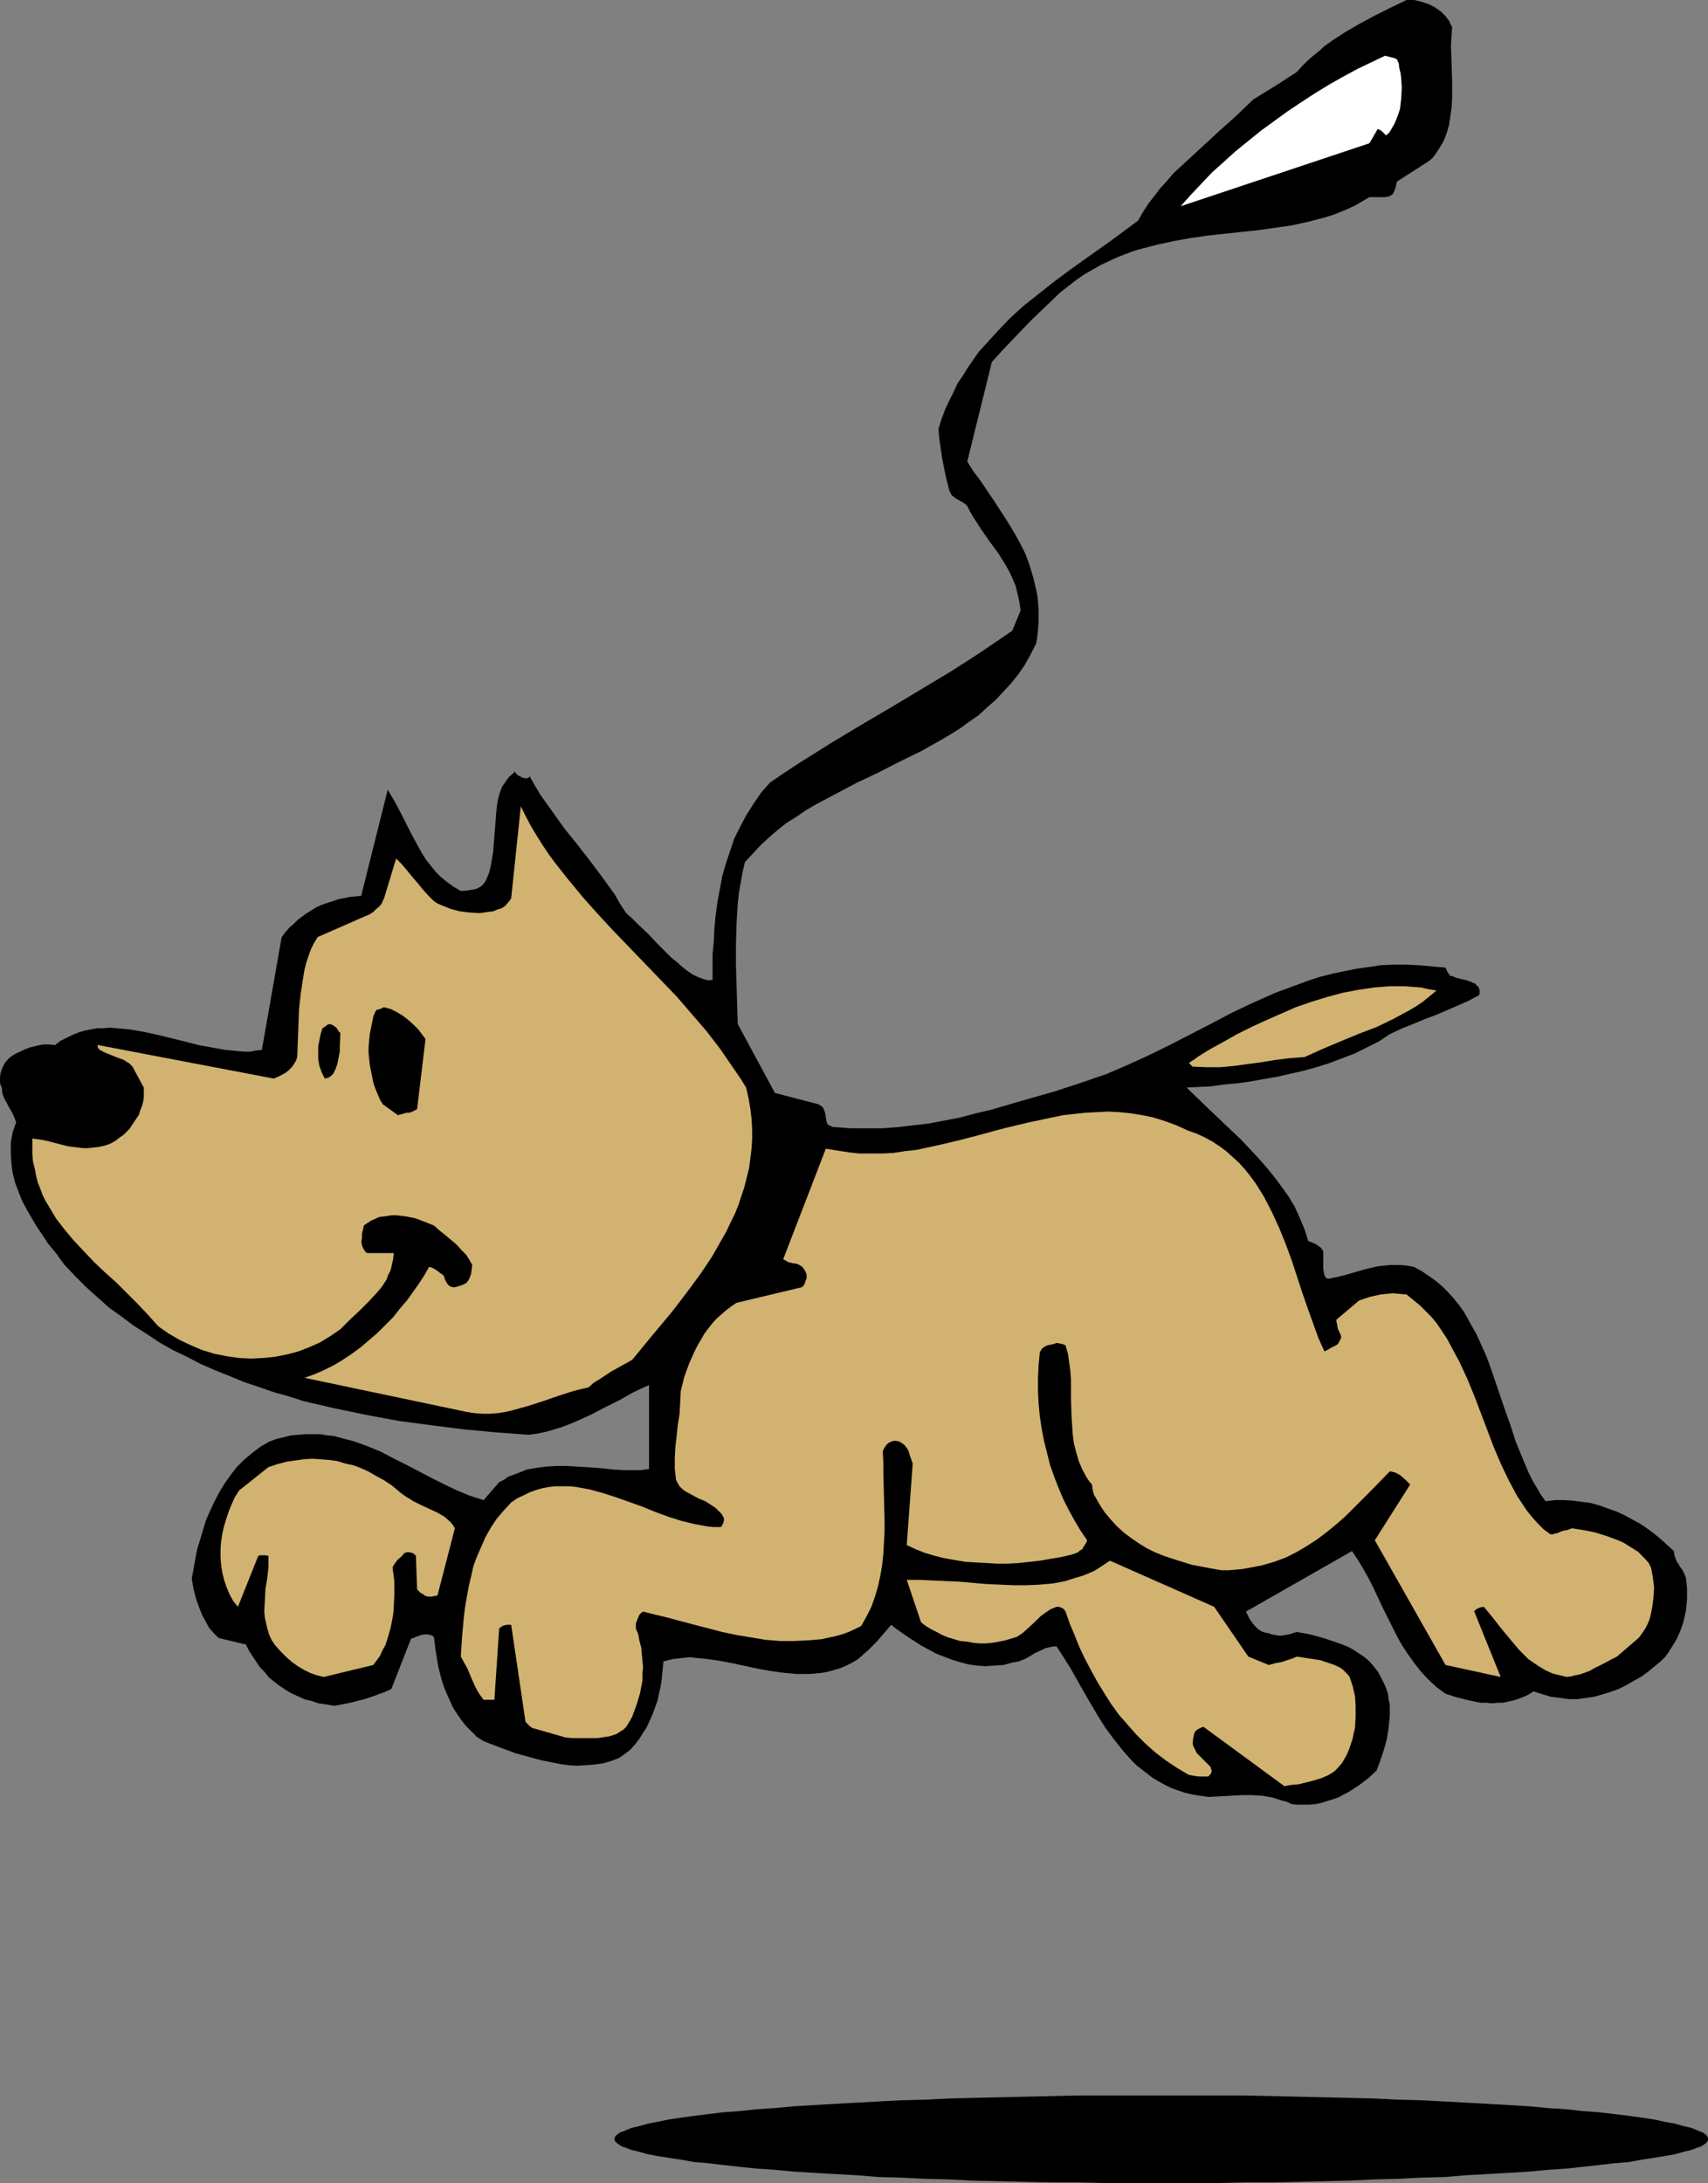
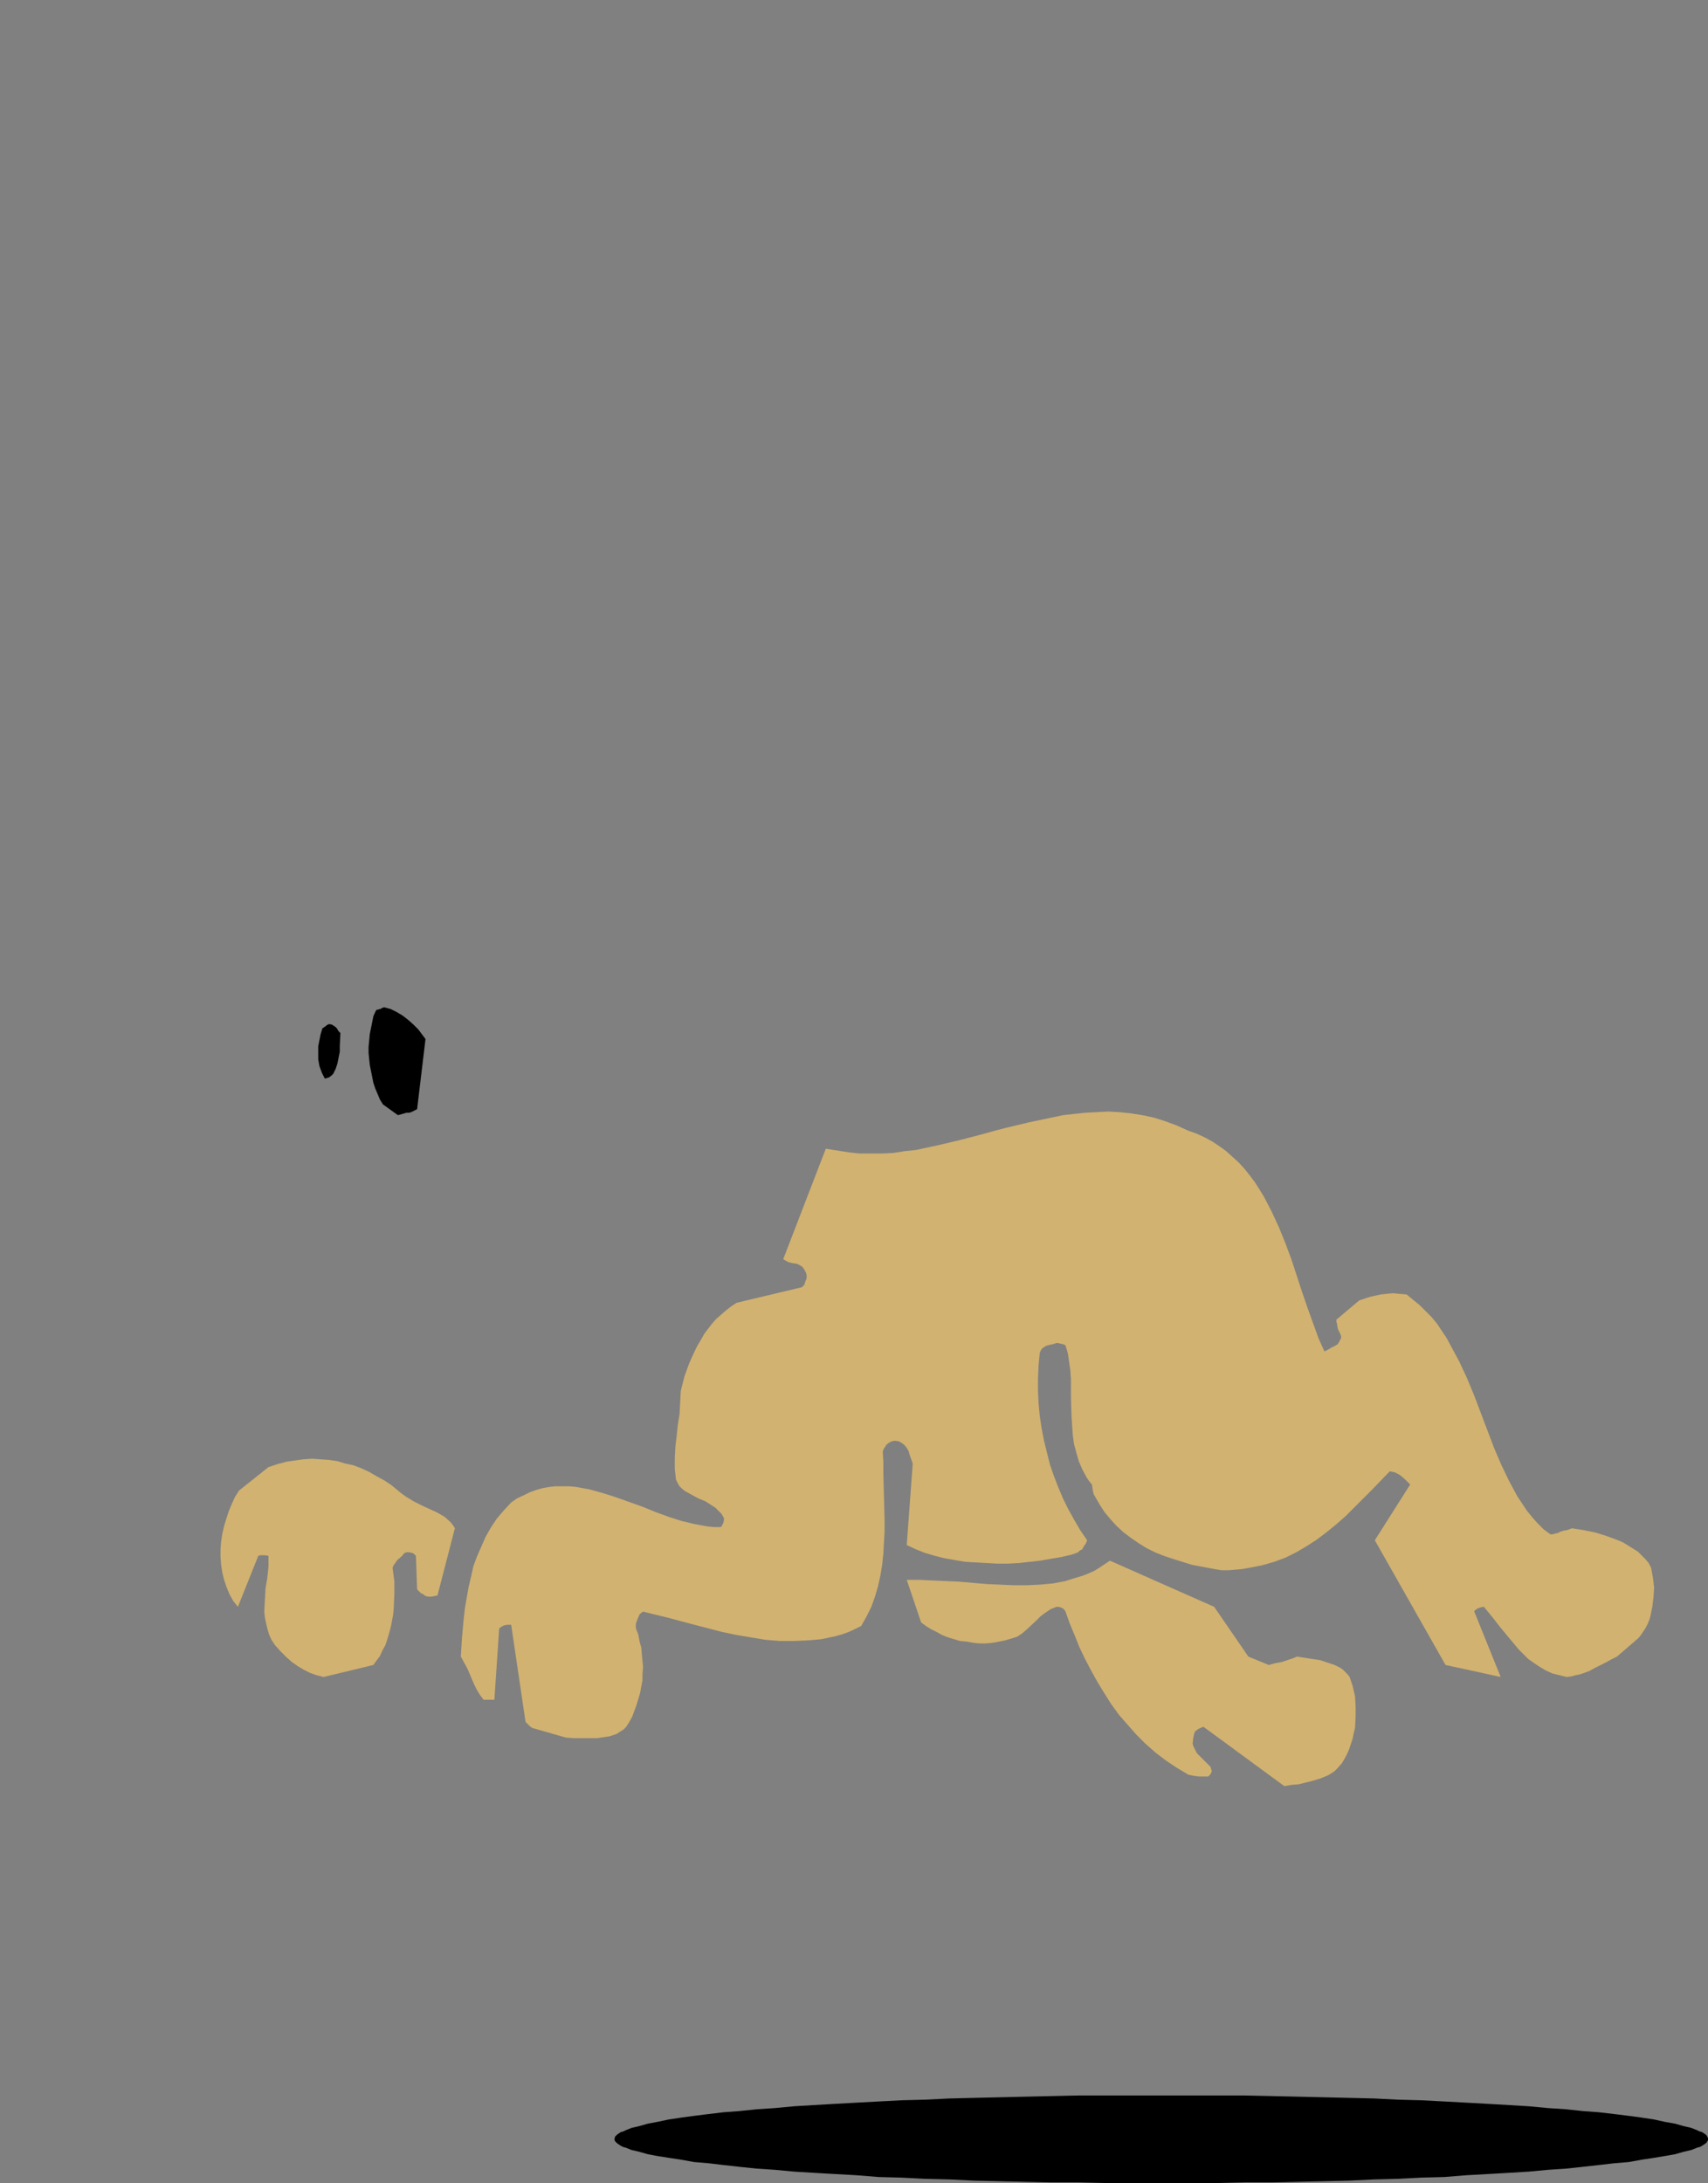
<svg xmlns="http://www.w3.org/2000/svg" xmlns:ns1="http://sodipodi.sourceforge.net/DTD/sodipodi-0.dtd" xmlns:ns2="http://www.inkscape.org/namespaces/inkscape" version="1.0" width="121.844mm" height="155.668mm" id="svg10" ns1:docname="Dog on Leash 2.wmf">
  <rect width="100%" height="100%" fill="#808080" stroke="none" />
  <ns1:namedview id="namedview10" pagecolor="#ffffff" bordercolor="#000000" borderopacity="0.25" ns2:showpageshadow="2" ns2:pageopacity="0.0" ns2:pagecheckerboard="0" ns2:deskcolor="#d1d1d1" ns2:document-units="mm" />
  <defs id="defs1">
    <pattern id="WMFhbasepattern" patternUnits="userSpaceOnUse" width="6" height="6" x="0" y="0" />
  </defs>
  <path style="fill:#000000;fill-opacity:1;fill-rule:evenodd;stroke:none" d="m 313.31,564.761 h 7.433 7.594 7.271 l 7.271,0.162 7.11,0.162 6.948,0.162 6.786,0.162 6.786,0.162 6.463,0.323 6.302,0.162 6.14,0.323 5.979,0.323 5.817,0.323 5.655,0.323 5.332,0.323 5.171,0.485 4.847,0.323 4.524,0.485 4.363,0.323 4.201,0.485 3.878,0.485 3.555,0.485 3.232,0.485 2.908,0.646 2.747,0.485 2.262,0.646 2.101,0.485 0.808,0.323 0.808,0.323 0.646,0.323 0.646,0.162 0.485,0.323 0.485,0.323 0.323,0.323 0.162,0.323 0.162,0.323 v 0.323 0.323 l -0.162,0.162 -0.162,0.323 -0.323,0.323 -0.485,0.323 -0.485,0.323 -0.646,0.323 -0.646,0.162 -0.808,0.323 -0.808,0.323 -2.101,0.485 -2.262,0.646 -2.747,0.485 -2.908,0.485 -3.232,0.485 -3.555,0.646 -3.878,0.323 -4.201,0.485 -4.363,0.485 -4.524,0.485 -4.847,0.323 -5.171,0.485 -5.332,0.323 -5.655,0.323 -5.817,0.323 -5.979,0.485 -6.14,0.162 -6.302,0.323 -6.463,0.162 -6.786,0.323 -6.786,0.162 -6.948,0.162 -7.11,0.162 h -7.271 l -7.271,0.162 h -7.594 -7.433 -7.594 -7.594 l -7.271,-0.162 h -7.271 l -7.11,-0.162 -6.948,-0.162 -6.948,-0.162 -6.625,-0.323 -6.625,-0.162 -6.302,-0.323 -6.14,-0.162 -5.979,-0.485 -5.817,-0.323 -5.655,-0.323 -5.332,-0.323 -5.171,-0.485 -4.847,-0.323 -4.686,-0.485 -4.363,-0.485 -4.04,-0.485 -3.878,-0.323 -3.555,-0.646 -3.232,-0.485 -3.07,-0.485 -2.585,-0.485 -2.262,-0.646 -2.101,-0.485 -0.808,-0.323 -0.808,-0.323 -0.646,-0.162 -0.646,-0.323 -0.485,-0.323 -0.485,-0.323 -0.323,-0.323 -0.323,-0.323 v -0.162 l -0.162,-0.323 0.162,-0.323 v -0.323 l 0.323,-0.323 0.323,-0.323 0.485,-0.323 0.485,-0.323 0.646,-0.162 0.646,-0.323 0.808,-0.323 0.808,-0.323 2.101,-0.485 2.262,-0.646 2.585,-0.485 3.07,-0.646 3.232,-0.485 3.555,-0.485 3.878,-0.485 4.04,-0.485 4.363,-0.323 4.686,-0.485 4.847,-0.323 5.171,-0.485 5.332,-0.323 5.655,-0.323 5.817,-0.323 5.979,-0.323 6.14,-0.323 6.302,-0.162 6.625,-0.323 6.625,-0.162 6.948,-0.162 6.948,-0.162 7.11,-0.162 7.271,-0.162 h 7.271 7.594 z" id="path1" />
-   <path style="fill:#000000;fill-opacity:1;fill-rule:evenodd;stroke:none" d="m 348.211,486.228 1.616,0.162 h 1.616 1.616 l 1.616,-0.162 1.616,-0.323 1.454,-0.485 1.616,-0.485 1.454,-0.485 1.454,-0.808 1.293,-0.646 2.747,-1.778 2.585,-1.939 2.262,-2.101 0.97,-2.585 0.97,-2.909 0.808,-2.909 0.485,-3.07 0.323,-3.232 v -1.454 -1.616 l -0.323,-1.454 -0.162,-1.454 -0.485,-1.454 -0.646,-1.454 -0.808,-1.616 -0.808,-1.454 -1.131,-1.454 -1.131,-1.293 -1.293,-1.131 -1.454,-0.97 -1.454,-0.97 -1.454,-0.808 -1.616,-0.646 -1.777,-0.646 -3.393,-1.131 -3.555,-0.97 -3.555,-0.646 -1.131,0.323 -0.97,0.323 -0.969,0.162 -0.97,0.162 h -0.97 l -0.808,-0.162 -0.969,-0.162 -0.808,-0.323 -0.97,-0.162 -0.97,-0.323 -0.969,-0.646 -0.808,-0.808 -0.808,-0.97 -0.646,-0.97 -0.485,-0.97 -0.485,-0.97 28.6,-16.321 1.616,2.424 1.454,2.424 1.454,2.585 1.293,2.585 2.424,5.171 2.585,5.171 1.293,2.585 1.454,2.585 1.616,2.424 1.616,2.262 1.777,2.262 1.939,2.101 2.262,2.101 2.424,1.778 3.07,0.97 3.232,0.808 3.07,0.646 h 1.616 l 1.454,0.162 1.616,-0.162 h 1.454 l 2.909,-0.646 1.454,-0.485 1.293,-0.485 1.293,-0.646 1.293,-0.808 2.424,0.808 2.262,0.646 2.424,0.323 2.424,0.323 h 2.262 l 2.262,-0.323 2.262,-0.323 2.262,-0.646 2.101,-0.646 2.262,-0.808 1.939,-0.97 1.939,-1.131 2.101,-1.131 1.777,-1.293 1.777,-1.454 1.777,-1.454 1.131,-1.131 0.97,-1.293 0.808,-1.293 0.808,-1.293 0.808,-1.454 0.646,-1.454 0.485,-1.293 0.485,-1.454 0.323,-1.454 0.323,-1.454 0.162,-1.616 0.162,-1.454 v -3.07 l -0.323,-2.909 -0.485,-1.131 -0.485,-0.97 -0.646,-0.808 -0.323,-0.646 -0.485,-0.646 -0.323,-0.808 -0.323,-0.97 -0.162,-1.131 -1.777,-1.616 -1.777,-1.616 -1.777,-1.454 -1.939,-1.454 -1.939,-1.293 -2.101,-1.131 -2.101,-1.131 -2.101,-0.97 -2.262,-0.808 -2.262,-0.808 -2.262,-0.646 -2.424,-0.323 -2.424,-0.323 -2.424,-0.162 h -2.424 l -2.585,0.323 -1.293,-1.778 -1.131,-1.939 -1.131,-1.939 -0.97,-1.939 -1.777,-4.201 -1.777,-4.363 -1.454,-4.525 -1.616,-4.525 -3.07,-9.049 -1.616,-4.525 -1.939,-4.363 -0.969,-2.101 -1.131,-1.939 -1.131,-2.101 -1.131,-1.939 -1.293,-1.778 -1.454,-1.778 -1.454,-1.616 -1.616,-1.616 -1.777,-1.454 -1.777,-1.293 -1.939,-1.293 -2.101,-1.131 -1.777,-0.323 -1.616,-0.162 h -1.454 -1.616 l -1.616,0.162 -1.454,0.162 -2.909,0.646 -2.908,0.808 -2.747,0.808 -2.585,0.646 -2.424,0.485 -0.646,-0.323 -0.323,-0.646 -0.162,-0.808 -0.162,-0.808 v -0.97 -1.131 -2.262 -0.485 l -0.323,-0.485 -0.323,-0.485 -0.485,-0.323 -0.646,-0.485 -0.646,-0.323 -1.616,-0.646 -0.97,-3.07 -1.293,-3.07 -1.293,-2.909 -1.616,-2.747 -1.939,-2.747 -1.939,-2.585 -2.101,-2.585 -2.101,-2.424 -2.424,-2.585 -2.262,-2.424 -9.857,-9.372 -5.009,-4.848 3.232,-0.162 3.393,-0.162 3.393,-0.485 3.555,-0.323 3.555,-0.485 3.555,-0.646 3.716,-0.646 3.555,-0.808 3.555,-0.808 3.555,-0.97 3.555,-1.131 3.393,-1.293 3.393,-1.293 3.232,-1.616 3.232,-1.616 2.909,-1.939 3.07,-1.454 3.232,-1.293 3.07,-1.293 3.07,-1.131 5.979,-2.585 2.909,-1.293 2.747,-1.454 0.162,-0.646 v -0.646 l -0.162,-0.485 -0.162,-0.485 -0.485,-0.323 -0.323,-0.485 -1.131,-0.485 -1.293,-0.485 -1.454,-0.323 -1.293,-0.323 -1.131,-0.485 h -0.485 l -0.323,-0.485 -0.485,-0.646 -0.162,-0.485 -0.323,-0.646 -3.555,-0.323 -3.555,-0.323 -3.555,-0.162 h -3.393 l -3.393,0.162 -3.232,0.485 -3.393,0.485 -3.232,0.646 -3.07,0.646 -3.232,0.808 -3.07,0.97 -3.07,1.131 -3.07,1.131 -3.07,1.131 -5.817,2.585 -5.817,2.747 -5.817,3.07 -11.311,5.817 -5.655,2.747 -5.655,2.585 -5.655,2.424 -2.908,0.97 -2.747,0.97 -8.402,2.747 -8.564,2.424 -8.241,2.424 -4.201,0.97 -4.201,1.131 -4.201,0.808 -4.201,0.808 -4.201,0.485 -4.201,0.485 -4.201,0.323 h -4.201 -4.201 l -4.201,-0.323 h -0.646 l -0.646,-0.323 -0.485,-0.162 -0.323,-0.323 -0.162,-0.323 -0.162,-0.485 -0.162,-0.97 -0.162,-1.131 -0.323,-0.97 -0.162,-0.323 -0.323,-0.485 -0.485,-0.323 -0.485,-0.323 -11.796,-3.07 -10.018,-18.583 -0.162,-5.333 -0.162,-5.332 -0.162,-5.333 v -5.494 l 0.162,-5.494 0.323,-5.494 0.323,-2.909 0.485,-2.747 0.485,-2.747 0.646,-2.747 2.101,-2.262 2.101,-2.262 2.262,-2.101 2.262,-1.939 2.424,-1.939 2.585,-1.616 2.585,-1.778 2.747,-1.616 5.494,-2.909 5.494,-2.909 5.817,-2.747 5.655,-2.909 5.655,-2.747 5.494,-3.07 2.747,-1.616 2.585,-1.616 2.424,-1.778 2.585,-1.778 2.262,-2.101 2.262,-1.939 2.101,-2.262 2.101,-2.262 1.939,-2.424 1.777,-2.585 1.616,-2.909 1.454,-2.909 0.323,-1.939 0.162,-1.778 0.162,-1.939 v -1.778 -1.778 l -0.162,-1.778 -0.162,-1.778 -0.323,-1.616 -0.808,-3.393 -0.97,-3.232 -1.131,-3.07 -1.454,-2.909 -1.616,-2.909 -1.777,-2.909 -3.555,-5.494 -3.716,-5.494 -1.939,-2.585 -1.616,-2.585 6.625,-26.824 1.616,-1.778 1.616,-1.778 3.555,-3.717 3.716,-3.878 3.878,-3.717 4.04,-3.878 2.101,-1.616 2.262,-1.778 2.101,-1.454 2.262,-1.293 2.262,-1.293 2.424,-1.131 2.101,-0.97 2.101,-0.808 2.101,-0.808 2.262,-0.646 4.363,-1.131 4.524,-0.97 4.524,-0.808 4.524,-0.646 4.524,-0.485 4.524,-0.485 4.524,-0.485 4.524,-0.646 4.524,-0.646 4.363,-0.97 4.363,-1.131 2.101,-0.646 2.101,-0.808 1.939,-0.808 2.101,-0.97 1.939,-1.131 1.939,-1.131 h 4.201 l 0.97,-0.162 0.646,-0.323 0.485,-0.323 0.323,-0.646 0.485,-1.293 0.162,-0.808 0.162,-0.646 8.564,-5.494 0.97,-0.808 0.646,-0.808 1.293,-1.939 1.131,-1.939 0.808,-2.101 0.646,-2.262 0.323,-2.262 0.323,-2.262 0.162,-2.424 v -4.848 l -0.323,-9.695 0.162,-2.424 0.162,-2.424 -0.485,-0.808 -0.323,-0.808 -1.131,-1.454 L 388.446,3.07 386.83,1.939 385.214,1.131 383.275,0.485 381.336,0 h -2.101 l -4.363,2.101 -4.201,2.101 -4.201,2.262 -3.878,2.262 -3.716,2.424 -1.777,1.293 -1.616,1.454 -1.616,1.293 -1.454,1.293 -1.454,1.454 -1.293,1.454 -2.747,1.778 -2.747,1.778 -6.302,3.878 -4.524,4.363 -4.524,4.04 -2.101,1.939 -2.101,1.939 -4.201,3.878 -4.04,3.717 -1.777,2.101 -1.777,1.939 -1.616,2.101 -1.616,2.101 -1.454,2.262 -1.293,2.262 -3.716,2.747 -3.716,2.747 -3.878,2.747 -3.878,2.747 -4.04,2.909 -3.878,2.909 -3.878,3.07 -3.878,3.07 -3.716,3.393 -3.393,3.555 -3.393,3.717 -1.616,1.778 -1.454,2.101 -1.454,2.101 -1.293,2.101 -1.454,2.101 -1.131,2.424 -1.131,2.262 -1.131,2.424 -0.97,2.585 -0.808,2.585 0.162,2.262 0.323,2.262 0.323,2.262 0.323,1.939 0.808,4.04 0.485,1.939 0.485,1.939 0.323,0.646 0.323,0.646 0.646,0.485 0.646,0.485 1.454,0.808 0.808,0.485 0.646,0.646 0.808,1.616 0.97,1.616 2.101,3.232 2.262,3.232 2.262,3.07 2.101,3.393 0.969,1.778 0.808,1.778 0.808,1.939 0.485,2.101 0.485,2.101 0.323,2.262 -2.262,5.494 -4.04,2.747 -4.04,2.747 -4.201,2.747 -4.04,2.585 -8.079,4.848 -8.079,4.848 -8.241,4.848 -8.079,4.848 -8.241,5.171 -4.201,2.747 -4.04,2.747 -2.424,2.747 -2.101,3.07 -1.939,3.07 -1.616,3.07 -1.616,3.232 -1.131,3.393 -1.131,3.393 -0.97,3.393 -0.646,3.555 -0.646,3.393 -0.485,3.717 -0.323,3.393 -0.162,3.555 -0.323,3.393 v 6.787 l -1.131,0.162 -1.293,-0.323 -1.293,-0.485 -1.454,-0.646 -1.454,-0.97 -1.454,-1.131 -1.454,-1.293 -1.616,-1.293 -3.07,-3.07 -3.07,-3.232 -3.07,-2.909 -1.454,-1.454 -1.454,-1.293 -1.616,-2.424 -1.454,-2.585 -3.393,-4.686 -3.393,-4.525 -3.393,-4.363 -3.393,-4.201 -3.232,-4.525 -3.232,-4.525 -1.454,-2.424 -1.454,-2.585 -0.323,0.323 -0.485,0.162 h -0.485 l -0.646,-0.162 -0.646,-0.323 -0.646,-0.323 -0.485,-0.485 -0.323,-0.485 -0.646,0.646 -0.808,0.646 -0.97,1.293 -0.97,1.454 -0.646,1.616 -0.485,1.778 -0.323,1.939 -0.162,1.778 -0.162,2.101 -0.323,4.04 -0.323,4.201 -0.323,1.939 -0.323,1.939 -0.485,1.939 -0.808,1.939 -0.646,0.97 -0.646,0.646 -0.808,0.485 -0.808,0.323 -0.97,0.162 -0.97,0.162 -1.939,0.162 -1.939,-1.131 -1.777,-1.293 -1.616,-1.293 -1.454,-1.454 -1.293,-1.616 -1.293,-1.616 -1.131,-1.778 -0.97,-1.778 -2.101,-3.878 -1.939,-3.878 -1.939,-3.717 -1.131,-1.939 -1.131,-1.939 -7.11,28.44 v 0.162 l -3.232,0.323 -3.07,0.646 -1.454,0.485 -1.454,0.485 -1.454,0.485 -1.454,0.646 -1.293,0.808 -1.293,0.808 -1.131,0.808 -1.293,0.97 -1.131,1.131 -1.131,0.97 -1.131,1.293 -0.969,1.293 -5.332,30.379 -1.616,0.162 -1.616,0.323 H 65.764 l -1.777,-0.162 -3.393,-0.323 -3.555,-0.646 -3.555,-0.646 -3.716,-0.97 -7.271,-1.778 -3.716,-0.808 -3.716,-0.646 -3.555,-0.323 -1.777,-0.162 -1.777,0.162 h -1.777 l -1.777,0.323 -1.616,0.323 -1.616,0.485 -1.616,0.646 -1.616,0.808 -1.616,0.808 -1.454,1.131 -1.616,-0.162 h -1.293 l -1.293,0.162 -1.293,0.323 -1.293,0.323 -1.293,0.485 -2.424,1.131 -1.131,0.646 -0.969,0.808 -0.969,1.131 -0.646,1.293 -0.485,1.293 L 0,290.379 v 1.454 l 0.162,0.646 0.323,0.646 0.162,1.616 0.485,1.293 0.646,1.131 0.485,0.97 1.131,1.939 0.485,1.131 0.485,1.293 -0.485,1.293 -0.485,1.454 -0.485,2.747 v 2.747 l 0.162,2.747 0.323,2.585 0.646,2.585 0.969,2.585 0.969,2.424 1.293,2.424 2.747,4.686 1.454,2.101 1.454,2.262 1.616,1.939 0.808,0.97 0.646,0.97 1.454,1.939 2.908,3.07 2.908,2.909 3.07,2.747 3.07,2.747 3.393,2.424 3.232,2.424 3.555,2.262 3.393,2.262 3.716,2.101 3.716,1.778 3.716,1.939 3.716,1.616 4.04,1.616 3.878,1.616 3.878,1.293 4.201,1.454 4.04,1.131 4.04,1.293 4.201,0.97 4.201,0.97 8.564,1.778 8.725,1.616 8.564,1.131 8.887,1.131 8.725,0.808 8.725,0.646 2.424,-0.323 2.262,-0.485 2.262,-0.646 2.101,-0.646 2.101,-0.808 1.939,-0.808 3.878,-1.778 3.716,-1.939 3.878,-1.939 3.716,-2.101 4.201,-1.939 v 22.623 l -2.262,0.323 h -2.262 -2.262 l -2.585,-0.162 -5.009,-0.485 -5.171,-0.323 -2.747,-0.162 h -2.585 l -2.747,0.162 -2.585,0.323 -2.747,0.485 -2.424,0.97 -2.585,0.97 -1.131,0.808 -1.293,0.646 -4.201,4.848 -3.555,-1.131 -3.555,-1.454 -3.393,-1.616 -3.555,-1.778 -6.786,-3.555 -3.555,-1.778 -3.393,-1.778 -3.555,-1.454 -3.555,-1.293 -3.716,-0.97 -1.777,-0.485 -1.777,-0.162 -1.939,-0.323 h -1.939 -1.939 l -1.939,0.162 -1.939,0.162 -1.939,0.485 -2.101,0.485 -2.101,0.808 -2.424,1.454 -2.101,1.616 -2.101,1.778 -1.939,1.939 -1.616,2.101 -1.616,2.262 -1.454,2.424 -1.293,2.424 -1.131,2.424 -1.131,2.585 -0.808,2.585 -0.808,2.747 -0.808,2.585 -0.485,2.585 -0.485,2.747 -0.485,2.585 0.485,2.747 0.646,2.585 0.808,2.262 0.808,2.101 0.969,1.778 0.969,1.778 1.293,1.454 1.293,1.293 7.433,1.778 v 0.162 l 0.808,1.616 0.969,1.454 0.969,1.454 0.969,1.454 1.293,1.293 1.131,1.454 1.454,1.131 1.454,1.131 1.454,0.97 1.616,0.97 1.777,0.808 1.777,0.808 1.939,0.485 1.939,0.646 2.262,0.323 2.101,0.323 4.04,-0.808 3.878,-0.97 1.939,-0.646 1.777,-0.646 1.777,-0.646 1.777,-0.808 5.332,-13.574 0.646,-0.162 0.646,-0.323 1.454,-0.485 0.808,-0.162 h 0.97 l 0.808,0.162 0.808,0.485 0.485,3.717 0.646,4.04 0.97,3.878 0.646,1.939 0.808,1.939 0.808,1.778 0.808,1.778 1.131,1.778 1.131,1.616 1.293,1.616 1.454,1.454 1.454,1.454 1.777,1.131 2.101,0.808 2.101,0.808 4.363,1.616 4.686,1.293 2.424,0.646 2.424,0.485 2.424,0.485 2.262,0.323 2.424,0.162 2.424,-0.162 2.262,-0.162 2.262,-0.323 2.262,-0.646 2.101,-0.808 1.616,-1.131 1.454,-1.131 1.293,-1.454 1.131,-1.454 0.97,-1.616 0.97,-1.454 0.808,-1.778 0.808,-1.778 0.646,-1.778 0.646,-1.778 0.808,-3.717 0.323,-1.778 0.162,-1.778 0.162,-1.616 0.162,-1.778 1.293,-0.323 1.293,-0.323 1.454,-0.162 1.454,-0.162 1.616,-0.162 1.454,0.162 3.232,0.323 3.393,0.485 3.393,0.646 6.786,1.454 3.555,0.646 3.555,0.485 3.555,0.323 h 3.393 l 1.777,-0.162 1.616,-0.162 1.616,-0.323 1.777,-0.485 1.616,-0.485 1.454,-0.646 1.616,-0.808 1.616,-0.97 1.454,-1.293 1.293,-1.131 1.131,-1.131 1.131,-1.131 1.939,-2.262 1.939,-2.262 1.454,1.131 1.616,1.131 1.616,1.131 1.777,1.131 1.777,1.131 3.878,2.101 2.101,0.808 2.101,0.808 2.101,0.646 2.424,0.646 2.262,0.323 2.262,0.162 2.424,-0.162 2.424,-0.162 2.424,-0.646 1.777,-0.323 1.616,-0.646 1.454,-0.808 1.293,-0.808 1.454,-0.646 1.293,-0.646 1.454,-0.323 0.808,-0.162 h 0.808 l 1.777,2.747 1.939,3.07 3.555,6.302 3.878,6.625 1.939,3.07 2.262,3.07 2.424,3.07 2.424,2.747 1.293,1.293 1.454,1.131 1.454,1.131 1.454,1.131 1.616,0.97 1.777,0.97 1.616,0.808 1.777,0.646 1.939,0.646 2.101,0.485 1.939,0.323 2.262,0.323 3.07,-0.162 3.07,-0.162 2.908,-0.162 h 2.747 l 2.747,0.162 2.747,0.485 2.585,0.808 1.293,0.323 z" id="path2" />
  <path style="fill:#d1b270;fill-opacity:1;fill-rule:evenodd;stroke:none" d="m 348.211,481.057 1.939,-0.162 1.939,-0.485 1.939,-0.485 2.101,-0.646 1.939,-0.808 0.808,-0.485 0.97,-0.646 0.646,-0.646 1.293,-1.454 0.485,-0.808 0.808,-1.454 0.646,-1.454 0.485,-1.454 0.485,-1.454 0.323,-1.616 0.323,-1.293 0.162,-3.07 v -2.747 l -0.162,-2.747 -0.646,-2.747 -0.808,-2.424 -0.485,-0.646 -0.646,-0.646 -0.646,-0.646 -0.646,-0.485 -1.616,-0.808 -1.939,-0.646 -1.939,-0.646 -2.101,-0.323 -2.101,-0.323 -2.101,-0.323 -1.131,0.485 -0.97,0.323 -1.939,0.646 -1.777,0.323 -1.777,0.485 -5.494,-2.262 -9.21,-13.412 -28.115,-12.443 -1.454,0.97 -1.454,0.97 -1.293,0.808 -1.454,0.646 -1.616,0.646 -1.616,0.485 -1.616,0.485 -1.454,0.485 -3.393,0.646 -3.555,0.323 -3.555,0.162 h -3.555 l -3.555,-0.162 -3.716,-0.162 -7.433,-0.646 -7.271,-0.323 -3.393,-0.162 h -3.393 l 3.878,11.473 1.293,0.97 1.293,0.808 1.616,0.808 1.454,0.808 1.616,0.646 1.616,0.485 1.616,0.485 1.777,0.162 1.777,0.323 1.616,0.162 h 1.777 l 1.777,-0.162 1.777,-0.323 1.616,-0.323 1.616,-0.485 1.616,-0.485 1.454,-0.97 1.293,-1.131 2.424,-2.262 1.131,-1.131 1.293,-0.97 1.454,-0.97 1.616,-0.646 h 0.485 l 0.646,0.162 0.646,0.323 0.323,0.323 0.323,0.485 1.131,3.232 1.293,3.07 1.293,3.232 1.454,3.07 1.616,3.07 1.777,3.232 1.777,2.909 1.939,3.07 2.101,2.909 2.262,2.585 2.424,2.747 2.424,2.424 2.747,2.424 2.747,2.101 2.908,1.939 3.232,1.939 0.808,0.162 0.808,0.162 1.293,0.162 h 2.424 l 0.485,-0.485 0.323,-0.485 0.162,-0.485 -0.162,-0.485 -0.162,-0.646 -0.485,-0.485 -0.97,-0.97 -1.131,-1.131 -1.131,-1.131 -0.323,-0.646 -0.323,-0.646 -0.323,-0.646 -0.162,-0.646 0.162,-1.454 0.162,-0.808 0.162,-0.646 0.323,-0.485 0.646,-0.485 0.646,-0.323 0.808,-0.323 21.814,15.998 z" id="path3" />
  <path style="fill:#d1b270;fill-opacity:1;fill-rule:evenodd;stroke:none" d="m 152.534,468.291 1.939,0.162 h 0.97 1.131 2.262 2.262 l 2.101,-0.323 1.131,-0.162 0.97,-0.323 0.97,-0.323 0.969,-0.646 0.808,-0.485 0.808,-0.808 0.808,-1.293 0.808,-1.454 1.131,-3.07 0.485,-1.616 0.485,-1.616 0.323,-1.778 0.323,-1.616 v -1.778 l 0.162,-1.778 -0.162,-1.778 -0.162,-1.778 -0.162,-1.778 -0.485,-1.778 -0.323,-1.778 -0.646,-1.616 v -1.293 l 0.485,-1.293 0.485,-1.131 0.485,-0.485 0.485,-0.323 3.232,0.808 3.393,0.808 3.555,0.97 3.716,0.97 3.716,0.97 3.716,0.97 3.878,0.808 3.878,0.646 3.878,0.646 3.878,0.323 h 3.878 l 3.716,-0.162 1.939,-0.162 1.777,-0.162 3.716,-0.808 1.777,-0.485 1.777,-0.646 1.777,-0.808 1.616,-0.808 1.454,-2.585 1.293,-2.585 0.97,-2.747 0.808,-2.747 0.646,-2.909 0.485,-2.909 0.323,-3.07 0.162,-2.909 0.162,-3.07 v -3.07 l -0.162,-6.302 -0.162,-6.14 v -3.07 l -0.162,-2.909 0.323,-0.808 0.646,-0.97 0.323,-0.323 0.485,-0.323 0.646,-0.323 0.808,-0.162 1.131,0.162 0.808,0.485 0.646,0.485 0.646,0.808 0.485,0.808 0.323,1.131 0.808,2.262 -1.616,21.976 v 0 l 2.424,1.131 2.424,0.97 2.747,0.808 2.585,0.646 2.747,0.485 2.909,0.485 2.747,0.162 2.909,0.162 2.908,0.162 h 2.909 l 2.908,-0.162 2.908,-0.323 2.909,-0.323 2.747,-0.485 2.909,-0.485 2.747,-0.646 0.97,-0.323 0.808,-0.323 0.485,-0.485 0.646,-0.323 0.323,-0.646 0.323,-0.485 0.323,-0.485 0.323,-0.808 -1.777,-2.585 -1.616,-2.747 -1.616,-2.909 -1.454,-2.909 -1.293,-3.07 -1.131,-2.909 -1.131,-3.232 -0.808,-3.232 -0.808,-3.232 -0.646,-3.393 -0.485,-3.232 -0.323,-3.393 -0.162,-3.393 v -3.393 l 0.162,-3.555 0.323,-3.393 0.323,-0.646 0.323,-0.485 0.485,-0.323 0.485,-0.323 0.485,-0.162 0.646,-0.162 0.808,-0.162 0.97,-0.323 h 0.323 l 0.646,0.162 0.808,0.162 0.646,0.323 0.646,2.262 0.323,2.262 0.323,2.262 0.162,2.424 v 5.009 l 0.162,5.009 0.162,2.424 0.162,2.424 0.323,2.424 0.646,2.424 0.646,2.262 0.97,2.262 1.131,2.101 0.646,0.97 0.808,0.97 0.162,1.131 0.162,0.97 0.162,0.323 v 0.323 l 0.162,0.162 v 0 l 1.293,2.262 1.454,2.262 1.616,1.939 1.616,1.778 1.939,1.778 1.939,1.454 2.101,1.454 2.101,1.293 2.262,1.131 2.424,0.97 2.424,0.808 2.585,0.808 2.585,0.808 2.585,0.485 2.585,0.485 2.747,0.485 h 1.939 l 1.939,-0.162 1.777,-0.162 1.777,-0.323 3.393,-0.646 3.393,-0.97 3.07,-1.131 2.908,-1.454 2.747,-1.616 2.747,-1.778 2.585,-1.939 2.585,-2.101 2.585,-2.262 2.262,-2.262 4.847,-4.848 4.848,-5.009 0.808,0.162 0.646,0.162 0.646,0.323 0.808,0.485 1.293,1.131 1.293,1.293 -9.533,15.028 19.067,33.611 14.866,3.232 -7.11,-17.613 v -0.162 l 0.162,-0.162 0.646,-0.485 0.808,-0.323 0.969,-0.162 2.262,2.747 2.262,2.909 2.424,2.909 2.424,2.909 1.293,1.293 1.293,1.293 1.616,1.131 1.454,0.97 1.616,0.97 1.777,0.808 1.939,0.485 1.939,0.485 1.293,-0.162 1.131,-0.323 0.97,-0.162 0.97,-0.323 1.777,-0.646 1.454,-0.808 2.908,-1.454 1.454,-0.808 1.616,-0.808 5.817,-5.009 0.646,-0.808 0.646,-0.97 0.646,-0.97 0.485,-0.97 0.485,-1.131 0.323,-1.131 0.485,-2.424 0.323,-2.585 0.162,-2.585 -0.323,-2.747 -0.485,-2.585 -0.646,-1.293 -0.97,-1.131 -0.969,-0.97 -0.97,-0.97 -1.293,-0.808 -1.293,-0.808 -1.293,-0.808 -1.454,-0.646 -3.07,-1.131 -3.07,-0.97 -3.232,-0.646 -3.07,-0.485 -1.293,0.485 -0.97,0.162 -0.97,0.323 -0.646,0.323 -0.808,0.162 -0.485,0.162 h -0.485 -0.162 l -1.777,-1.293 -1.616,-1.616 -1.454,-1.616 -1.454,-1.778 -1.293,-1.939 -1.293,-1.939 -1.131,-2.101 -1.131,-2.101 -2.101,-4.363 -1.939,-4.525 -1.777,-4.686 -3.555,-9.372 -1.939,-4.686 -2.101,-4.525 -2.262,-4.201 -1.131,-2.101 -1.293,-1.939 -1.293,-1.939 -1.454,-1.778 -1.616,-1.616 -1.616,-1.616 -1.777,-1.454 -1.777,-1.454 -1.939,-0.162 -1.777,-0.162 -1.616,0.162 -1.616,0.162 -1.454,0.323 -1.454,0.323 -1.454,0.485 -1.454,0.485 -6.14,5.171 v 0.646 l 0.162,0.485 0.162,1.131 0.162,0.485 0.323,0.646 0.323,0.646 0.162,0.808 -0.323,0.646 -0.323,0.646 -0.323,0.485 -0.485,0.323 -0.646,0.323 -0.646,0.323 -0.808,0.485 -0.97,0.485 -0.808,-1.778 -0.808,-1.778 -1.454,-4.04 -1.454,-4.04 -1.454,-4.201 -2.908,-8.888 -1.616,-4.363 -1.777,-4.363 -1.939,-4.201 -2.101,-4.04 -1.293,-2.101 -1.131,-1.778 -1.454,-1.939 -1.293,-1.616 -1.616,-1.778 -1.616,-1.454 -1.777,-1.616 -1.777,-1.293 -1.939,-1.293 -2.101,-1.131 -2.101,-0.97 -2.262,-0.808 -3.232,-1.454 -3.07,-1.131 -3.07,-0.97 -3.07,-0.646 -3.07,-0.485 -3.07,-0.323 -3.07,-0.162 -3.07,0.162 -3.07,0.162 -3.07,0.323 -2.908,0.323 -3.07,0.646 -6.14,1.293 -6.14,1.454 -3.07,0.808 -2.909,0.808 -6.14,1.616 -6.14,1.454 -5.979,1.293 -3.07,0.323 -3.07,0.485 -3.07,0.162 h -2.909 -3.232 l -2.909,-0.323 -3.07,-0.485 -3.07,-0.485 -11.472,29.733 0.162,0.162 0.323,0.162 0.808,0.485 1.293,0.323 1.131,0.162 0.646,0.323 0.808,0.485 0.323,0.485 0.323,0.485 0.323,0.646 0.162,0.646 v 0.808 l -0.323,0.808 -0.323,0.97 -0.646,0.646 -17.613,4.201 -1.454,0.97 -1.454,1.131 -1.293,1.131 -1.293,1.131 -1.131,1.293 -1.131,1.454 -0.97,1.293 -0.808,1.454 -0.97,1.616 -0.808,1.616 -1.454,3.232 -1.293,3.555 -0.97,3.878 -0.162,3.07 -0.162,3.07 -0.485,3.07 -0.323,3.07 -0.323,2.747 -0.162,3.07 v 2.909 l 0.323,2.909 0.485,0.97 0.485,0.808 0.646,0.646 0.808,0.646 1.777,0.97 1.777,0.97 1.939,0.808 1.777,1.131 0.97,0.646 0.808,0.808 0.808,0.808 0.646,1.131 v 0.646 l -0.162,0.646 -0.323,0.646 -0.162,0.323 -0.323,0.162 h -1.777 l -1.616,-0.162 -1.777,-0.323 -1.777,-0.323 -3.393,-0.808 -3.555,-1.131 -3.555,-1.293 -3.555,-1.454 -7.271,-2.585 -3.555,-1.131 -3.555,-0.97 -1.777,-0.323 -1.777,-0.323 -1.777,-0.162 h -1.777 -1.939 l -1.616,0.162 -1.777,0.323 -1.777,0.485 -1.777,0.646 -1.616,0.808 -1.777,0.808 -1.616,1.131 -2.101,2.262 -1.777,2.101 -1.616,2.424 -1.454,2.585 -1.131,2.585 -1.131,2.585 -0.97,2.585 -0.646,2.909 -0.646,2.747 -0.485,2.747 -0.485,2.747 -0.323,2.747 -0.485,5.332 -0.323,5.171 0.97,1.778 0.808,1.454 1.293,3.07 0.646,1.454 0.646,1.293 0.808,1.293 0.97,1.293 h 2.908 l 1.293,-19.229 0.646,-0.485 0.646,-0.323 0.808,-0.162 h 0.485 0.646 l 3.878,26.178 0.323,0.323 0.485,0.485 0.323,0.323 0.646,0.485 z" id="path4" />
  <path style="fill:#d1b270;fill-opacity:1;fill-rule:evenodd;stroke:none" d="m 87.255,451.97 13.411,-3.232 0.808,-1.131 0.97,-1.293 0.646,-1.454 0.808,-1.454 0.485,-1.454 0.485,-1.616 0.485,-1.778 0.323,-1.616 0.323,-1.778 0.162,-1.778 0.162,-3.717 v -3.555 l -0.485,-3.555 0.162,-0.485 0.323,-0.485 0.808,-1.131 1.293,-1.131 0.485,-0.646 0.646,-0.323 h 0.808 l 0.646,0.162 0.485,0.162 0.323,0.323 0.323,0.323 0.323,9.049 0.485,0.485 0.485,0.485 0.646,0.323 0.646,0.485 0.808,0.162 h 0.808 l 0.808,-0.162 0.808,-0.162 4.686,-18.098 -0.485,-0.808 -0.646,-0.808 -1.616,-1.454 -1.939,-1.131 -2.101,-0.97 -2.101,-0.97 -2.262,-1.131 -2.101,-1.293 -1.131,-0.808 -0.97,-0.808 -1.777,-1.454 -1.939,-1.293 -2.101,-1.131 -1.939,-1.131 -2.101,-0.97 -2.101,-0.808 -2.262,-0.485 -2.101,-0.646 -2.262,-0.323 -2.262,-0.162 -2.262,-0.162 -2.424,0.162 -2.262,0.323 -2.262,0.323 -2.424,0.646 -2.424,0.808 -7.918,6.302 -1.131,1.778 -0.808,1.778 -0.808,1.939 -0.646,1.939 -0.646,2.101 -0.485,2.101 -0.323,2.101 -0.162,2.101 v 2.101 l 0.162,2.101 0.323,2.101 0.485,1.939 0.646,1.939 0.808,1.939 0.969,1.778 1.293,1.616 5.494,-13.735 0.485,-0.162 h 0.646 0.808 l 0.808,0.162 v 2.909 l -0.323,3.07 -0.485,2.909 -0.162,3.07 -0.162,3.07 0.162,1.616 0.323,1.454 0.323,1.454 0.485,1.616 0.646,1.454 0.969,1.454 1.454,1.616 1.616,1.616 1.454,1.293 1.616,1.131 1.616,0.97 1.616,0.808 1.777,0.646 z" id="path5" />
-   <path style="fill:#d1b270;fill-opacity:1;fill-rule:evenodd;stroke:none" d="m 125.873,380.547 2.101,0.323 2.101,0.162 h 1.939 l 2.101,-0.162 2.101,-0.323 2.101,-0.485 4.04,-1.131 4.04,-1.293 4.201,-1.454 4.04,-1.293 1.939,-0.485 2.101,-0.485 1.454,-1.293 1.616,-0.97 1.454,-0.97 1.454,-0.97 2.908,-1.616 2.908,-1.616 2.909,-3.555 3.07,-3.717 3.232,-3.878 1.616,-1.939 1.616,-2.101 3.07,-4.04 3.07,-4.201 2.908,-4.363 2.585,-4.525 1.293,-2.262 1.131,-2.424 1.131,-2.262 0.969,-2.424 0.808,-2.424 0.808,-2.424 0.646,-2.585 0.646,-2.585 0.323,-2.585 0.323,-2.585 0.162,-2.585 v -2.747 l -0.162,-2.747 -0.323,-2.747 -0.485,-2.747 -0.646,-2.909 -1.616,-2.585 -1.777,-2.585 -3.555,-5.171 -3.716,-4.848 -4.04,-4.686 -4.04,-4.686 -8.564,-8.888 -4.201,-4.363 -4.363,-4.525 -4.04,-4.363 -4.04,-4.525 -3.878,-4.686 -3.716,-4.686 -1.777,-2.424 -1.616,-2.424 -1.616,-2.585 -1.454,-2.424 -1.454,-2.747 -1.293,-2.585 -2.585,24.723 -0.162,0.323 -0.485,0.646 -0.97,1.131 -0.97,0.646 -1.131,0.323 -1.131,0.485 -1.293,0.162 -1.131,0.162 -1.293,0.162 -2.747,-0.162 -2.585,-0.323 -2.424,-0.646 -2.424,-0.97 -1.131,-0.485 -0.969,-0.646 -1.616,-1.616 -1.454,-1.616 -1.293,-1.616 -1.131,-1.293 -2.262,-2.747 -1.131,-1.293 -1.293,-1.293 -3.232,10.665 -0.323,0.646 -0.323,0.808 -0.646,0.808 -0.808,0.646 -0.808,0.808 -0.97,0.646 -1.131,0.485 -1.131,0.485 -11.796,5.171 -0.969,1.616 -0.808,1.616 -0.646,1.778 -0.646,1.939 -0.485,1.939 -0.323,1.939 -0.646,4.201 -0.485,4.363 -0.162,4.363 -0.162,4.201 -0.162,4.363 -0.323,0.97 -0.485,0.808 -0.646,0.97 -0.808,0.808 -0.808,0.646 -1.131,0.646 -0.969,0.485 -1.131,0.485 -47.505,-9.049 v 0 0.485 l 0.162,0.323 0.162,0.323 0.485,0.323 0.646,0.323 0.646,0.323 1.616,0.646 1.616,0.646 1.777,0.646 0.646,0.485 0.646,0.323 0.485,0.485 0.485,0.485 3.07,5.656 v 1.293 1.293 l -0.162,1.131 -0.323,1.293 -0.485,1.131 -0.323,1.131 -0.646,0.97 -0.646,0.97 -1.293,1.939 -0.808,0.808 -0.808,0.808 -0.969,0.646 -0.808,0.646 -0.969,0.646 -0.969,0.485 -1.454,0.485 -1.454,0.323 -1.454,0.162 -1.454,0.162 h -1.293 l -1.454,-0.162 -2.585,-0.323 -2.585,-0.646 -2.424,-0.646 -2.262,-0.485 -2.424,-0.323 v 2.101 2.101 l 0.162,1.939 0.485,1.939 0.323,1.778 0.485,1.939 0.646,1.616 0.646,1.778 0.808,1.616 0.969,1.616 0.969,1.616 0.969,1.616 2.262,2.909 2.424,2.909 2.747,2.909 2.747,2.909 2.908,2.747 3.07,2.747 5.817,5.817 2.747,2.909 2.747,3.07 2.747,1.939 3.07,1.778 3.07,1.454 3.07,1.293 3.232,0.97 3.232,0.646 3.393,0.485 3.232,0.162 3.232,-0.162 3.232,-0.323 3.232,-0.646 3.07,-0.808 2.908,-1.131 2.908,-1.293 2.908,-1.778 2.585,-1.778 2.585,-2.585 2.585,-2.424 2.424,-2.424 2.101,-2.262 1.131,-1.293 0.808,-1.131 0.808,-1.293 0.485,-1.293 0.646,-1.293 0.323,-1.454 0.323,-1.454 0.162,-1.616 h -7.11 l -0.323,-0.162 -0.323,-0.323 -0.485,-0.808 -0.323,-0.808 -0.162,-0.97 0.162,-1.131 v -1.131 l 0.323,-1.131 0.162,-0.97 0.969,-0.646 0.97,-0.646 1.131,-0.485 0.97,-0.485 1.293,-0.162 1.131,-0.162 1.131,-0.162 h 1.293 l 1.293,0.162 1.293,0.162 2.424,0.485 2.585,0.97 2.424,0.97 1.454,1.293 1.616,1.293 3.07,2.585 1.293,1.454 1.293,1.293 0.808,1.293 0.808,1.454 -0.162,1.131 -0.162,1.293 -0.485,1.293 -0.646,0.97 -0.485,0.323 -0.646,0.323 -0.97,0.323 -1.131,0.323 h -0.485 l -0.646,-0.162 -0.485,-0.323 -0.323,-0.323 -0.323,-0.485 -0.323,-0.646 -0.485,-1.293 -0.969,-0.646 -0.808,-0.646 -0.808,-0.485 -0.646,-0.323 -0.646,-0.162 -1.293,2.262 -1.454,2.262 -1.616,2.262 -1.616,2.262 -1.939,2.262 -1.777,2.262 -2.101,2.101 -2.101,2.101 -2.262,1.939 -2.262,1.939 -2.424,1.778 -2.424,1.616 -2.424,1.454 -2.585,1.293 -2.585,1.131 -2.747,0.97 z" id="path6" />
  <path style="fill:#000000;fill-opacity:1;fill-rule:evenodd;stroke:none" d="m 109.553,299.913 h 0.646 l 0.646,-0.162 0.646,-0.323 0.97,-0.485 2.262,-18.906 -0.969,-1.293 -0.97,-1.293 -1.293,-1.293 -1.454,-1.293 -1.454,-1.131 -1.616,-0.97 -1.616,-0.808 -1.777,-0.485 -0.485,0.162 -0.323,0.162 -0.162,0.162 v 0 h -0.323 l -0.323,0.162 h -0.323 l -0.323,0.323 -0.646,1.454 -0.323,1.616 -0.323,1.616 -0.323,1.616 -0.162,1.778 -0.162,1.616 v 1.616 l 0.162,1.616 0.162,1.616 0.323,1.616 0.323,1.616 0.323,1.616 0.485,1.454 1.293,3.07 0.808,1.293 4.04,2.909 z" id="path7" />
  <path style="fill:#000000;fill-opacity:1;fill-rule:evenodd;stroke:none" d="m 88.709,290.379 0.646,-0.485 0.485,-0.485 0.646,-1.293 0.485,-1.454 0.323,-1.616 0.323,-1.616 v -1.616 l 0.162,-3.393 -0.485,-0.485 -0.485,-0.808 -0.323,-0.323 -0.485,-0.323 -0.485,-0.323 -0.808,-0.162 -0.323,0.162 -0.323,0.162 -0.162,0.162 v 0 l -0.162,0.162 -0.323,0.162 -0.162,0.162 -0.323,0.162 -0.485,1.616 -0.323,1.616 -0.323,1.616 v 1.778 1.778 l 0.323,1.778 0.646,1.778 0.808,1.616 z" id="path8" />
-   <path style="fill:#d1b270;fill-opacity:1;fill-rule:evenodd;stroke:none" d="m 321.55,287.471 3.716,0.162 h 3.716 l 3.555,-0.323 3.555,-0.485 3.716,-0.485 3.878,-0.646 3.878,-0.485 4.201,-0.323 5.009,-2.262 5.009,-2.101 4.686,-1.939 4.686,-1.778 4.363,-2.101 2.101,-1.131 2.101,-1.131 1.939,-1.131 1.939,-1.293 1.777,-1.454 1.939,-1.616 -2.101,-0.323 -2.101,-0.485 -2.101,-0.162 -2.101,-0.162 h -2.101 -2.101 l -4.201,0.323 -4.363,0.646 -4.201,0.808 -4.201,1.131 -4.201,1.293 -4.201,1.454 -4.04,1.778 -4.04,1.778 -3.878,1.778 -3.878,1.939 -3.716,2.101 -3.555,1.939 -3.393,2.101 -0.808,0.646 -0.808,0.485 -0.162,0.162 -0.323,0.162 v 0 l -0.162,0.162 z" id="path9" />
-   <path style="fill:#ffffff;fill-opacity:1;fill-rule:evenodd;stroke:none" d="m 318.319,55.587 50.899,-16.967 2.262,-3.878 0.323,0.162 0.323,0.162 0.485,0.323 1.131,1.131 0.97,-0.97 0.646,-1.131 0.646,-1.131 0.485,-1.131 0.485,-1.293 0.485,-1.454 0.323,-2.747 0.162,-2.909 -0.162,-2.747 -0.162,-1.293 -0.323,-1.293 -0.162,-1.293 -0.485,-1.131 -0.646,-0.323 -0.646,-0.162 -1.939,-0.485 -3.716,1.778 -3.716,1.778 -3.878,2.101 -3.716,2.101 -3.716,2.262 -3.716,2.424 -3.878,2.585 -3.555,2.585 -3.555,2.585 -3.393,2.747 -3.393,2.747 -3.232,2.909 -3.232,2.909 -2.908,3.07 -2.747,2.909 z" id="path10" />
</svg>